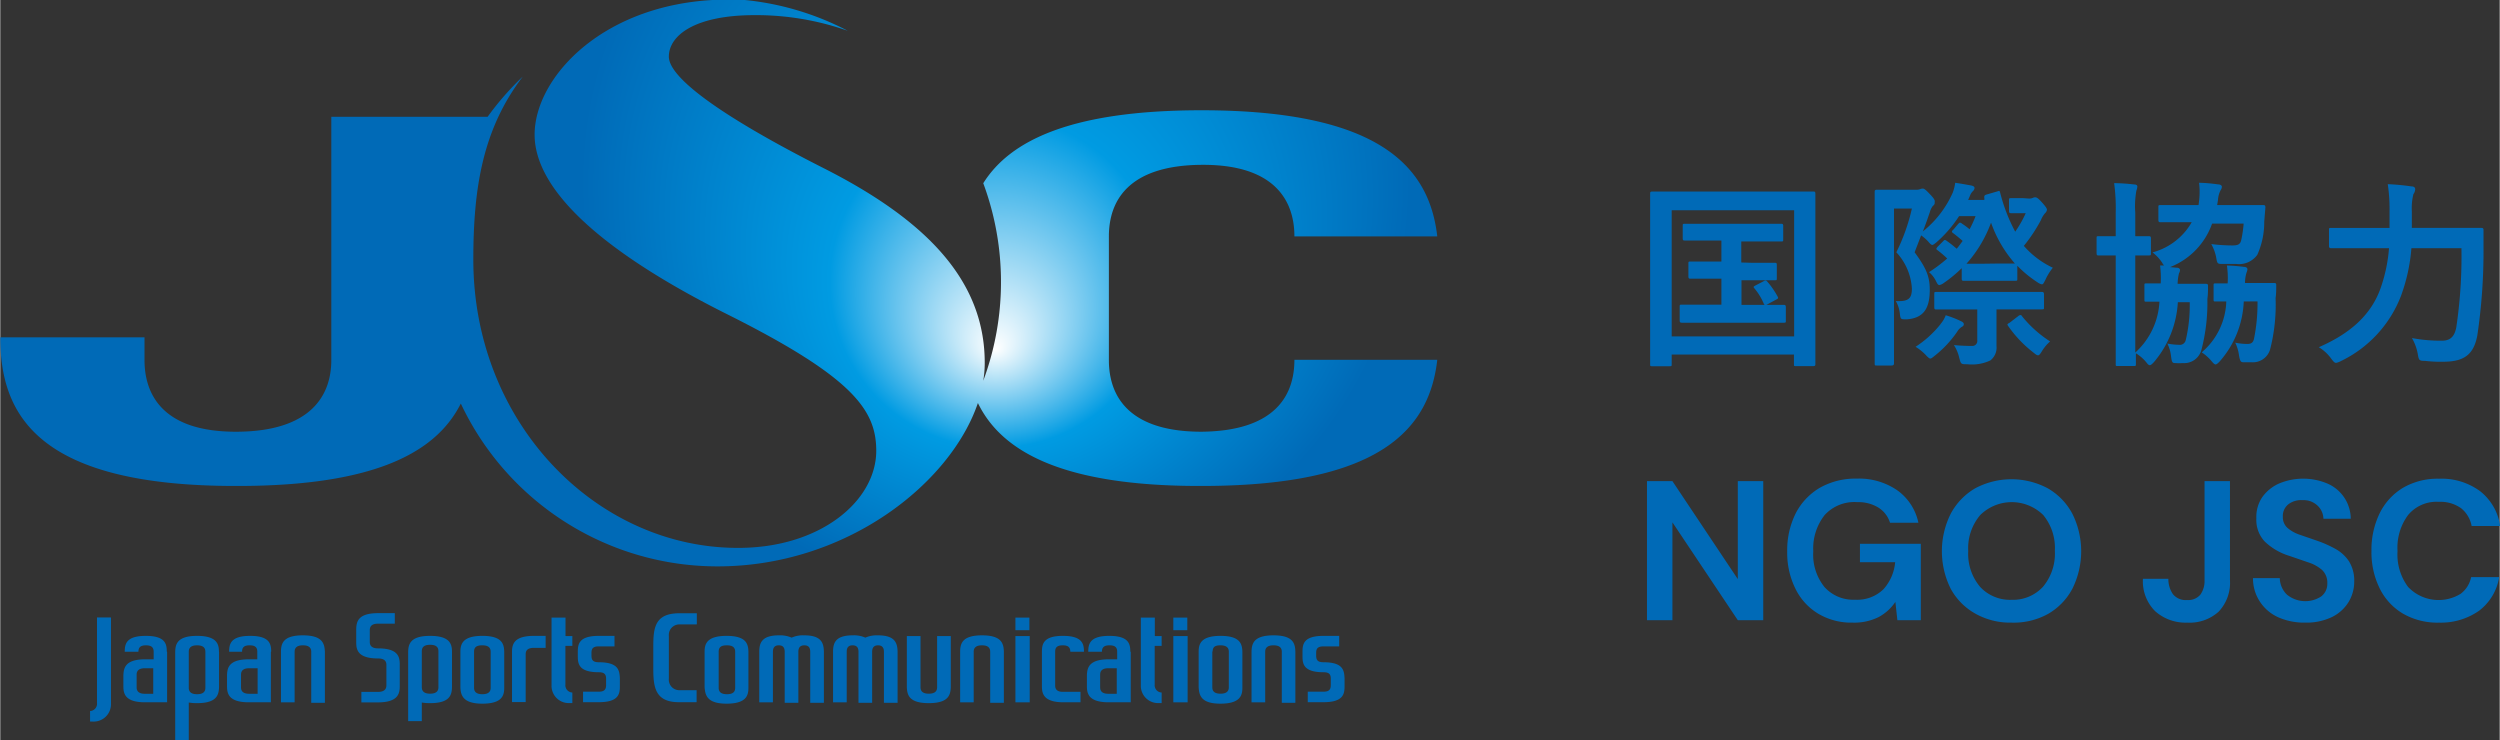
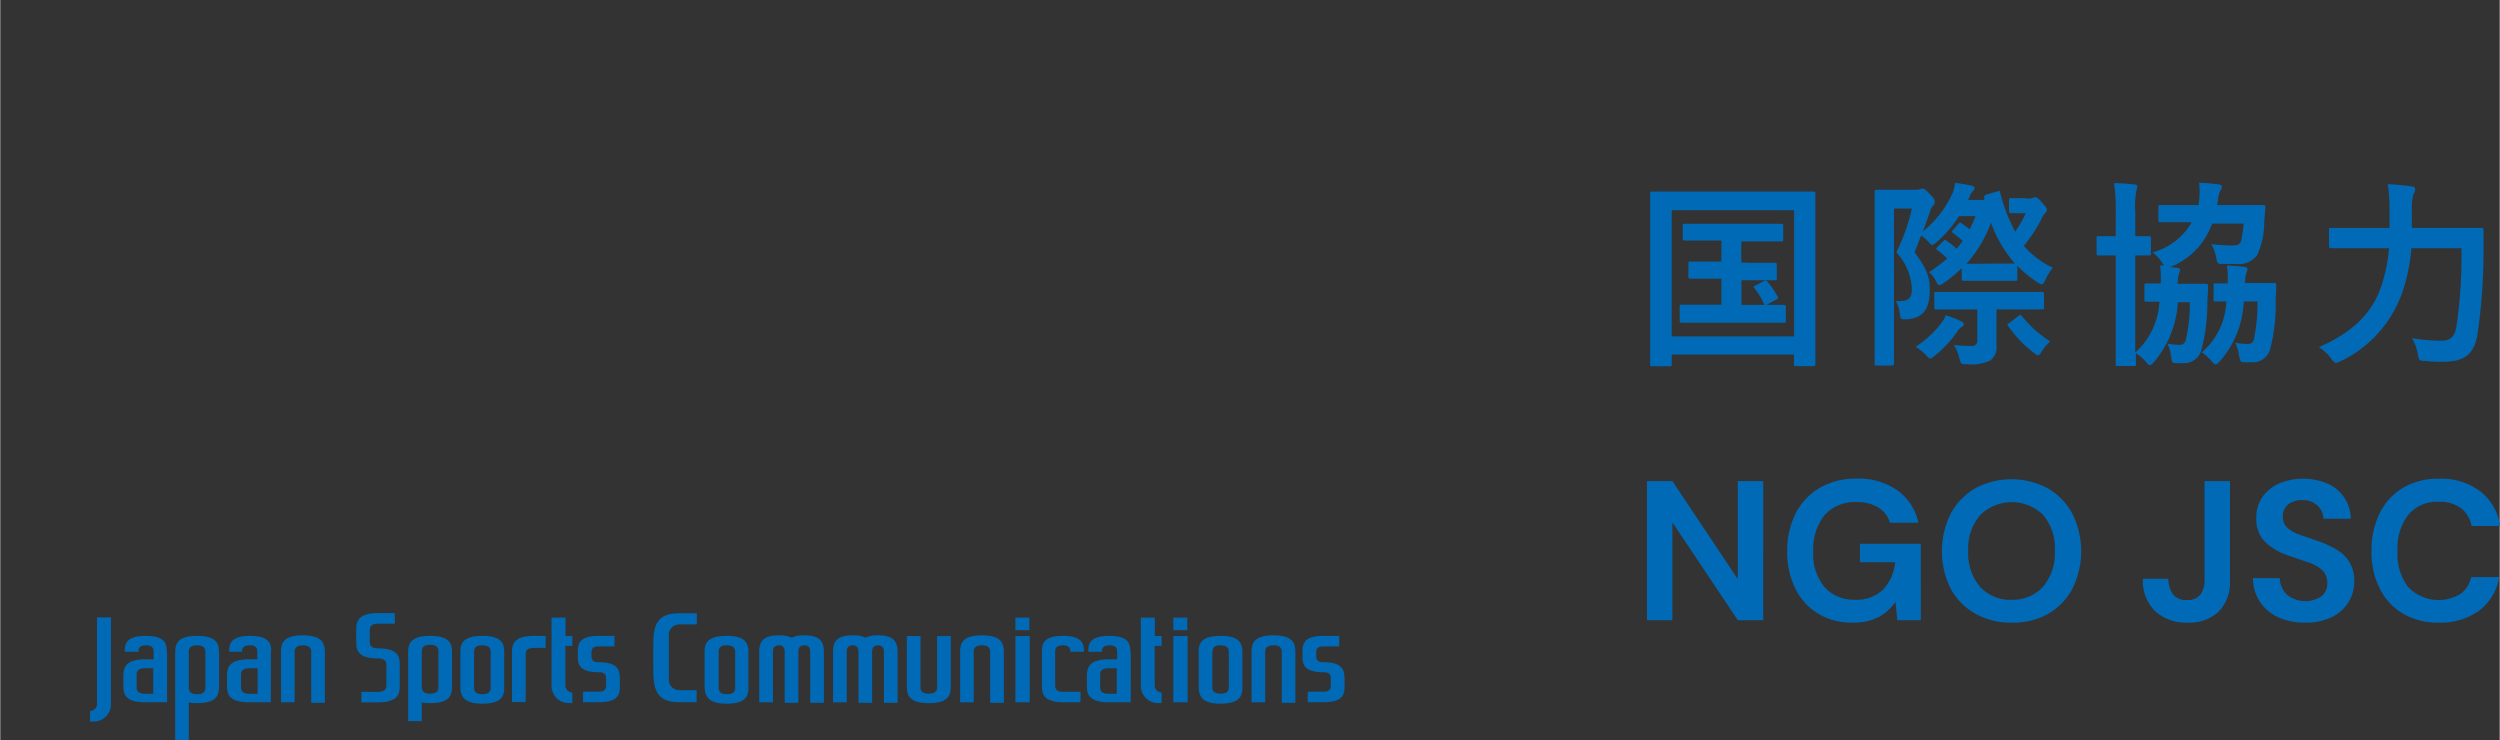
<svg xmlns="http://www.w3.org/2000/svg" viewBox="0 0 237.77 70.42" width="200" height="59.22">
  <rect x="0" y="0" width="237.77" height="70.42" fill="#333333" stroke="none" />
  <defs>
    <style>.cls-1{fill:#006ab7}.cls-2{fill:url(#radial-gradient)}</style>
    <radialGradient id="radial-gradient" cx="125.54" cy="33.63" fy="62.971" r="72.12" gradientTransform="matrix(.73 0 0 .73 3.05 -12.72)" gradientUnits="userSpaceOnUse">
      <stop offset="0" stop-color="#fff" />
      <stop offset=".3" stop-color="#009be2" />
      <stop offset=".75" stop-color="#006ab7" />
    </radialGradient>
  </defs>
  <title>logo_blue</title>
  <g id="レイヤー_2" data-name="レイヤー 2">
    <g id="JSC">
      <path class="cls-1" d="M157.16 34.84c-.19 0-.21 0-.21-.2V18.43c0-.12 0-.21.21-.21h15.3c.13 0 .21 0 .21.21v16.19c0 .12 0 .21-.21.21h-1.63c-.19 0-.2 0-.2-.21v-.89H159v.91c0 .19 0 .2-.21.2zM159 32h11.65V20H159zm7.64-7h2.15c.15 0 .21 0 .21.21v1.25c0 .19 0 .2-.21.2h-3.15V29h3.99c.11 0 .23 0 .23.21v1.29c0 .19 0 .2-.23.2h-9.64c-.11 0-.23 0-.23-.2v-1.31c0-.19 0-.21.23-.21h3.74v-2.47h-2.93c-.12 0-.21 0-.21-.2v-1.22c0-.19 0-.21.21-.21h2.93v-2h-3.49c-.11 0-.19 0-.19-.21V21.5c0-.19 0-.21.19-.21h9.18c.11 0 .19 0 .19.21v1.26c0 .19 0 .21-.19.21h-3.8v2zm1.13 1.74c.19-.1.23-.06.38.11a8.22 8.22 0 0 1 .93 1.36c.07.15.07.19-.16.3l-.81.44c-.24.13-.28.08-.38-.13a5.65 5.65 0 0 0-.87-1.4c-.13-.15-.05-.17.16-.29zM193 18.89a.88.88 0 0 0 .34-.06.53.53 0 0 1 .24-.06c.15 0 .3.1.64.48s.48.58.48.7a.53.53 0 0 1-.17.32 2.15 2.15 0 0 0-.4.66 15 15 0 0 1-1.63 2.46 8.35 8.35 0 0 0 2.76 2.08 5.16 5.16 0 0 0-.71 1.15c-.16.3-.21.43-.33.43a1.05 1.05 0 0 1-.43-.2 10.88 10.88 0 0 1-1.91-1.57v1.23c0 .19 0 .2-.21.2h-4.88c-.12 0-.2 0-.2-.2v-1a12.56 12.56 0 0 1-1.69 1.4 1.12 1.12 0 0 1-.43.21c-.12 0-.19-.11-.3-.32a2.55 2.55 0 0 0-.69-.91 14.19 14.19 0 0 0 1.73-1.3 10.51 10.51 0 0 0-.91-.78c-.17-.11-.15-.15 0-.34l.49-.49c.17-.19.21-.19.38-.06a10.61 10.61 0 0 1 .94.74c.21-.23.38-.49.57-.74-.3-.26-.57-.49-.89-.73-.09-.06-.13-.1-.13-.16s.05-.11.15-.2l.43-.51c.1-.1.14-.14.19-.14a.32.32 0 0 1 .19.1 6.7 6.7 0 0 1 .72.53 11 11 0 0 0 .57-1.25h-1.57a11.91 11.91 0 0 1-2.14 2.48c-.21.17-.32.26-.41.26s-.21-.11-.42-.36a4.22 4.22 0 0 0-.64-.55l-.62 1.61c1.14 1.55 1.44 2.33 1.44 3.58 0 1.81-.62 2.68-2.19 2.8-.59 0-.59 0-.66-.59a3 3 0 0 0-.38-1.15c1.13.05 1.53-.17 1.53-1.18a5.52 5.52 0 0 0-1.48-3.46 18.36 18.36 0 0 0 1.48-4.16h-1.7v14.72c0 .05 0 .21-.21.21h-1.44c-.17 0-.19 0-.19-.21v-16.3c0-.09 0-.21.19-.21h3.75a1 1 0 0 0 .37-.05.66.66 0 0 1 .27-.06c.13 0 .26.09.74.6s.39.57.39.72a.33.33 0 0 1-.17.32 1.76 1.76 0 0 0-.3.63c-.21.6-.41 1.19-.66 1.81a9.83 9.83 0 0 0 2.85-3.7 4.21 4.21 0 0 0 .23-.93c.59.08 1.15.19 1.55.26.23.06.29.14.29.23a.47.47 0 0 1-.12.27 1.16 1.16 0 0 0-.32.49l-.17.38h1.55a.37.37 0 0 1 0-.15c-.05-.19 0-.31.19-.36l1-.29c.22-.07.24-.11.3.08a16.34 16.34 0 0 0 1.44 3.74 10.73 10.73 0 0 0 1-1.76h-1.38c-.11 0-.21 0-.21-.21v-1.01c0-.19 0-.21.21-.21h1.15zm-8.42 11.93a2.72 2.72 0 0 0 .49-.83 9.44 9.44 0 0 1 1.52.6c.15.08.2.17.2.25a.26.26 0 0 1-.17.24 1.39 1.39 0 0 0-.47.49 10.34 10.34 0 0 1-2.15 2.29c-.21.17-.31.25-.4.25s-.23-.12-.45-.36a4.79 4.79 0 0 0-.95-.76 9.94 9.94 0 0 0 2.39-2.17zm2.12-1.38h-2.52c-.12 0-.2 0-.2-.2V28c0-.21 0-.23.2-.23h10.01c.11 0 .23 0 .23.23v1.23c0 .19 0 .2-.23.2h-4.29v3.5a1.53 1.53 0 0 1-.59 1.36 4.1 4.1 0 0 1-2.19.36c-.6 0-.6 0-.76-.59a3.77 3.77 0 0 0-.51-1.23c.68.06 1.31.08 1.71.08a.47.47 0 0 0 .51-.53v-2.94zm3.35-4.37h1.6a11.85 11.85 0 0 1-2.27-3.89 12.07 12.07 0 0 1-2.34 3.91h1.38zm1.92 5a.37.37 0 0 1 .21-.1c.08 0 .12.06.17.14a11.12 11.12 0 0 0 2.65 2.37 4 4 0 0 0-.78.93c-.17.28-.26.39-.37.39s-.23-.09-.46-.28A11.35 11.35 0 0 1 191 31c-.11-.17-.07-.17.15-.3zM208 27h1.78c.12 0 .26 0 .24.21 0 .4 0 .83-.06 1.23a17.73 17.73 0 0 1-.56 4.82 1.69 1.69 0 0 1-1.76 1.28 6.11 6.11 0 0 1-.74 0c-.28 0-.32-.08-.4-.67a3.44 3.44 0 0 0-.35-1.19 6.11 6.11 0 0 0 1.11.12.57.57 0 0 0 .64-.44 14.12 14.12 0 0 0 .38-3.61h-1.13a9.61 9.61 0 0 1-2.25 5.67c-.19.21-.32.32-.42.32s-.19-.09-.32-.26a3.84 3.84 0 0 0-1-.87v1c0 .19 0 .21-.2.21h-1.53c-.18 0-.19 0-.19-.21V24.3h-1.63c-.11 0-.19 0-.19-.22v-1.4c0-.19 0-.21.19-.21h1.63v-2.2a17.69 17.69 0 0 0-.15-2.85 19.11 19.11 0 0 1 1.93.13c.19 0 .28.09.28.19a1.31 1.31 0 0 1-.09.38 8.29 8.29 0 0 0-.11 2.1v2.25h1.28c.11 0 .21 0 .21.21v1.4c0 .2 0 .22-.21.22h-1.28v9.24a7 7 0 0 0 2.3-4.84h-1.23c-.18 0-.2 0-.2-.21v-1.34c0-.17 0-.19.2-.19h1.35a9.18 9.18 0 0 0-.06-1.7 2.42 2.42 0 0 1 .38 0 1.21 1.21 0 0 1-.17-.25 3.93 3.93 0 0 0-.93-1 6.1 6.1 0 0 0 3.73-2.87h-2.95c-.12 0-.22 0-.22-.21V19.7c0-.17 0-.19.22-.19h3.6l.05-.4a7.17 7.17 0 0 0 0-1.72c.6 0 1.3.08 1.8.15.22 0 .37.1.37.23a.66.66 0 0 1-.13.34 2.34 2.34 0 0 0-.24.91l-.08.49h4.37c.12 0 .22 0 .22.21l-.11 1.36a7.58 7.58 0 0 1-.66 3.16 2.14 2.14 0 0 1-2 .87h-1.23c-.56 0-.58 0-.68-.61a4.15 4.15 0 0 0-.47-1.28 17.07 17.07 0 0 0 2 .13c.51 0 .76-.09.85-.51a11.35 11.35 0 0 0 .23-1.57h-3a6.91 6.91 0 0 1-4 4.14l.65.06c.2 0 .3.11.3.23a.75.75 0 0 1-.1.3 4.44 4.44 0 0 0-.13 1zm5.42 1.68a9.15 9.15 0 0 1-2.26 5.67c-.19.21-.33.32-.42.32s-.19-.09-.32-.24a4.32 4.32 0 0 0-1-.91 6.63 6.63 0 0 0 2.34-4.84h-1c-.19 0-.21 0-.21-.21v-1.32c0-.17 0-.19.21-.19h1.13a8.44 8.44 0 0 0-.07-1.7 14 14 0 0 1 1.62.13c.23 0 .33.11.33.23a.9.9 0 0 1-.08.3 3.32 3.32 0 0 0-.15 1h2.74c.11 0 .25 0 .23.21 0 .4 0 .83-.06 1.23a17.07 17.07 0 0 1-.53 4.91 1.71 1.71 0 0 1-1.78 1.19h-.75c-.23 0-.32-.06-.42-.65a3.92 3.92 0 0 0-.36-1.21 6.15 6.15 0 0 0 1.14.12c.38 0 .55-.12.64-.46a17 17 0 0 0 .34-3.59zm15.95-5.07a16.94 16.94 0 0 1-1 4.56 11.43 11.43 0 0 1-5.71 6.18 1.64 1.64 0 0 1-.45.17c-.15 0-.25-.11-.46-.39a4 4 0 0 0-1.19-1.1c3.08-1.34 5-3.14 5.88-5.62a14.94 14.94 0 0 0 .8-3.8h-5.49c-.1 0-.22 0-.22-.21v-1.51c0-.19 0-.21.22-.21h5.54v-1.64a15.76 15.76 0 0 0-.17-2.52 21.15 21.15 0 0 1 2.23.21c.29 0 .38.13.38.27a.84.84 0 0 1-.17.47 5.48 5.48 0 0 0-.15 1.61v1.6H236c.13 0 .23 0 .23.23v1.7a54.68 54.68 0 0 1-.59 8.3c-.34 1.82-1.26 2.48-3.15 2.5a12.76 12.76 0 0 1-1.82-.08c-.59 0-.59-.07-.7-.68a4.64 4.64 0 0 0-.55-1.49 14.75 14.75 0 0 0 2.84.25c.7 0 1.19-.27 1.38-1.27a46 46 0 0 0 .49-7.53zM156.65 59V45.77h2.42l6.22 9.32v-9.32h2.42V59h-2.42l-6.22-9.31V59zm19.56.23a6.13 6.13 0 0 1-3.27-.85 5.66 5.66 0 0 1-2.17-2.38 7.66 7.66 0 0 1-.78-3.54 7.84 7.84 0 0 1 .8-3.61 6 6 0 0 1 2.29-2.44 6.87 6.87 0 0 1 3.53-.88 6.41 6.41 0 0 1 3.86 1.12 5.06 5.06 0 0 1 2 3.08h-2.7a2.61 2.61 0 0 0-1.1-1.44 3.63 3.63 0 0 0-2-.52 3.82 3.82 0 0 0-3.12 1.23 5.13 5.13 0 0 0-1.08 3.45 4.9 4.9 0 0 0 1.07 3.4 3.68 3.68 0 0 0 2.9 1.2 3.57 3.57 0 0 0 2.71-1 4.43 4.43 0 0 0 1.11-2.57h-3.35v-1.75h5.79V59h-2.23l-.19-1.74a4.46 4.46 0 0 1-1.61 1.45 5.22 5.22 0 0 1-2.46.52zm15.12 0a6.75 6.75 0 0 1-3.47-.87 6 6 0 0 1-2.32-2.36 8 8 0 0 1 0-7.12 6.14 6.14 0 0 1 2.32-2.42 7.34 7.34 0 0 1 6.93 0 6.1 6.1 0 0 1 2.33 2.42 8 8 0 0 1 0 7.12 6 6 0 0 1-2.33 2.41 6.74 6.74 0 0 1-3.46.82zm0-2.17a3.88 3.88 0 0 0 3-1.25 4.91 4.91 0 0 0 1.12-3.42 4.91 4.91 0 0 0-1.1-3.39 4.27 4.27 0 0 0-6 0 4.87 4.87 0 0 0-1.14 3.42 4.87 4.87 0 0 0 1.14 3.42 3.88 3.88 0 0 0 2.98 1.22zm16.72 2.17a4.34 4.34 0 0 1-3.05-1.08 4 4 0 0 1-1.17-3.09h2.42a2.49 2.49 0 0 0 .44 1.47 1.55 1.55 0 0 0 1.34.55 1.5 1.5 0 0 0 1.27-.52 2.23 2.23 0 0 0 .39-1.37v-9.42h2.42v9.42a4 4 0 0 1-1.08 3 4.11 4.11 0 0 1-2.98 1.04zm11.24 0a6.11 6.11 0 0 1-2.57-.5A4.09 4.09 0 0 1 215 57.3a4 4 0 0 1-.7-2.3h2.55a2.24 2.24 0 0 0 .67 1.56 2.76 2.76 0 0 0 3.28.17 1.51 1.51 0 0 0 .57-1.24 1.66 1.66 0 0 0-.5-1.27 3.71 3.71 0 0 0-1.34-.73l-1.77-.61a5.86 5.86 0 0 1-2.34-1.36 3 3 0 0 1-.8-2.21 3.35 3.35 0 0 1 .55-2 3.89 3.89 0 0 1 1.58-1.3 5.93 5.93 0 0 1 4.65 0 3.67 3.67 0 0 1 2.2 3.34H221a1.76 1.76 0 0 0-.54-1.23 1.92 1.92 0 0 0-1.45-.54 2 2 0 0 0-1.33.38 1.41 1.41 0 0 0-.54 1.19 1.36 1.36 0 0 0 .42 1.05 3.43 3.43 0 0 0 1.13.65l1.65.57a10.87 10.87 0 0 1 1.79.79 3.69 3.69 0 0 1 1.31 1.2 3.5 3.5 0 0 1 .49 1.92 3.74 3.74 0 0 1-.53 1.93 3.84 3.84 0 0 1-1.57 1.43 5.6 5.6 0 0 1-2.54.54zm12.71 0a6.53 6.53 0 0 1-3.44-.86 5.7 5.7 0 0 1-2.21-2.4 7.75 7.75 0 0 1-.78-3.56 7.89 7.89 0 0 1 .78-3.58 5.82 5.82 0 0 1 2.21-2.42 6.54 6.54 0 0 1 3.44-.87 6.19 6.19 0 0 1 3.91 1.19 5.14 5.14 0 0 1 1.9 3.31h-2.71a2.83 2.83 0 0 0-1-1.69 3.38 3.38 0 0 0-2.12-.61 3.51 3.51 0 0 0-2.93 1.26 5.19 5.19 0 0 0-1 3.42 5.15 5.15 0 0 0 1 3.41 4 4 0 0 0 5 .66 2.6 2.6 0 0 0 1-1.59h2.67a5 5 0 0 1-1.9 3.19 6.3 6.3 0 0 1-3.82 1.14zm-135.43-.48h1.33v1.2h-1.33zm0 1.76h1.36v6.3h-1.36zm15.02-1.76h1.33v1.2h-1.33zm0 1.76h1.36v6.3h-1.36zm-67.82 4.87V62c0-.73.21-1.51 2.09-1.51s2.06.78 2.08 1.51v3.43c0 .73-.2 1.51-2.08 1.51s-2.06-.83-2.09-1.56zm1.3-3.38v3.43c0 .41.26.61.79.61s.79-.2.79-.61V62c0-.41-.26-.61-.79-.61s-.79.15-.79.61zM67 65.38V62c0-.73.2-1.51 2.09-1.51s2.06.78 2.08 1.51v3.43c0 .73-.2 1.51-2.08 1.51s-2.03-.83-2.09-1.56zM68.34 62v3.43c0 .41.25.61.79.61s.78-.2.78-.61V62c0-.41-.25-.61-.78-.61s-.79.15-.79.61zM114 65.38V62c0-.73.2-1.51 2.08-1.51s2.06.78 2.08 1.51v3.43c0 .73-.21 1.51-2.09 1.51s-2.02-.83-2.07-1.56zm1.3-3.43v3.43c0 .41.25.61.78.61s.79-.2.79-.61V62c0-.41-.26-.61-.79-.61s-.75.15-.75.61zm-61.53-3.2v1.76h.65v.93h-.66v3.67a.69.69 0 0 0 .66.77v1h-.21a1.64 1.64 0 0 1-1.77-1.59v-6.54zm56.06 0v1.76h.65v.93h-.66v3.67a.69.69 0 0 0 .66.77v1h-.21a1.64 1.64 0 0 1-1.77-1.59v-6.54zM125.88 63c-.54 0-.7-.2-.7-.62v-.28c0-.41.16-.61.7-.61h1.49v-1h-1.49c-1.89 0-2 .78-2 1.51v.44c0 .73.11 1.51 2 1.51.53 0 .69.2.69.61v.62c0 .41-.16.62-.69.62h-1.5v1h1.5c1.88 0 2-.78 2-1.51v-.78c-.04-.72-.12-1.51-2-1.51zm-68.94 0c-.54 0-.7-.2-.7-.62v-.28c0-.41.16-.61.7-.61h1.49v-1h-1.49c-1.89 0-2 .78-2 1.51v.44c0 .73.11 1.51 2 1.51.52 0 .69.2.69.61v.62c0 .41-.17.62-.69.62h-1.5v1h1.5c1.88 0 2-.78 2-1.51v-.78c-.04-.72-.12-1.51-2-1.51zM9.2 66.87a.69.69 0 0 1-.66.77v1h.21a1.65 1.65 0 0 0 1.78-1.6v-8.3H9.2zM20.8 62c0-.73-.2-1.51-2.08-1.51s-2.06.78-2.08 1.51v8.47h1.29v-3.64a4.62 4.62 0 0 0 .79.06c1.88 0 2.06-.78 2.09-1.51V62zm-1.29 3.43c0 .41-.26.61-.79.61s-.79-.2-.79-.61V62c0-.41.26-.61.79-.61s.79.2.79.61zM15.84 62c0-.73-.13-1.51-2-1.51s-2 .78-2 1.51h1.3c0-.41.2-.61.72-.61s.73.2.73.61v.72h-.79c-1.88 0-2.06.78-2.09 1.51v1.07c0 .73.2 1.51 2.08 1.51h2.08V62zm-1.29 4h-.79c-.53 0-.79-.2-.79-.61v-1.21c0-.41.26-.61.79-.61h.79zm92.95-4c0-.73-.14-1.51-2-1.51s-2 .78-2 1.51h1.3c0-.41.19-.61.72-.61s.73.2.73.61v.72h-.79c-1.88 0-2.06.78-2.09 1.51v1.07c0 .73.21 1.51 2.09 1.51h2.08V62zm-1.29 4h-.79c-.53 0-.79-.2-.79-.61v-1.21c0-.41.26-.61.79-.61h.79zm-80.44-4c0-.73-.14-1.51-2-1.51s-2 .78-2 1.51H23c0-.41.19-.61.72-.61s.73.2.73.61v.72h-.79c-1.89 0-2.07.78-2.09 1.51v1.07c0 .73.2 1.51 2.09 1.51h2.08V62zm-1.29 4h-.79c-.53 0-.79-.2-.79-.61v-1.21c0-.41.26-.61.79-.61h.79zm4.3-5.56c-1.88 0-2.06.78-2.08 1.51v4.86H28V62c0-.41.26-.61.79-.61s.79.2.79.61v4.86h1.3V62c-.04-.78-.22-1.56-2.1-1.56zm64.61 0c-1.88 0-2.06.78-2.08 1.51v4.86h1.29V62c0-.41.26-.61.79-.61.52 0 .78.2.78.61v4.86h1.3V62c-.02-.78-.21-1.56-2.08-1.56zm27.73 0c-1.88 0-2.06.78-2.09 1.51v4.86h1.3V62c0-.41.26-.61.79-.61s.79.2.79.61v4.86h1.29V62c-.02-.78-.2-1.56-2.08-1.56zm-32.79 6.45c1.88 0 2.06-.78 2.09-1.51v-4.87h-1.3v4.87c0 .41-.26.61-.79.61s-.79-.2-.79-.61v-4.87h-1.3v4.87c.03.73.21 1.51 2.09 1.51zm12.02-1.67V62c0-.41.19-.61.72-.61s.72.2.72.61h1.3c0-.73-.14-1.51-2-1.51s-2 .78-2 1.51v3.3c0 .73.2 1.51 2.08 1.51h1.59v-1h-1.59c-.56.03-.82-.18-.82-.59zm-38.23-1.71v-1.95c0-1.79.11-3.22 2.48-3.22h1.66v1.06H64.6a1 1 0 0 0-1 1.09v4.08a1 1 0 0 0 1 1.09h1.64v1.14h-1.66c-2.35.01-2.46-1.52-2.46-3.29zm-26.18-1.83c-.53 0-.79-.2-.79-.61v-1.13c0-.41.26-.61.79-.61h1.59v-1h-1.59c-1.88 0-2.06.78-2.08 1.51v1.29c0 .73.2 1.51 2.08 1.51.53 0 .79.2.79.61v1.95c0 .41-.26.62-.79.62h-1.59v1h1.59C37.82 66.81 38 66 38 65.3v-2.11c0-.73-.18-1.51-2.06-1.51zm40.55-1.24a2.63 2.63 0 0 0-1.21.22 2.74 2.74 0 0 0-1.22-.22c-1.67 0-1.84.78-1.86 1.51v4.86h1.3V62c0-.41.18-.61.56-.61.38 0 .56.2.56.61v4.86h1.3V62c0-.41.19-.61.57-.61.38 0 .56.2.56.61v4.86h1.3V62c-.02-.78-.19-1.56-1.86-1.56zm7.01 0a2.69 2.69 0 0 0-1.21.22 2.63 2.63 0 0 0-1.21-.22c-1.68 0-1.84.78-1.86 1.51v4.86h1.3V62c0-.41.18-.61.56-.61.38 0 .56.2.56.61v4.86h1.3V62c0-.41.19-.61.56-.61.37 0 .56.2.56.61v4.86h1.3V62c-.02-.78-.19-1.56-1.86-1.56zM40.1 68.6v-1.77a4.46 4.46 0 0 0 .79.06c1.88 0 2.06-.78 2.08-1.51V62c0-.73-.2-1.51-2.08-1.51s-2.07.78-2.09 1.51v6.6zm0-6.65c0-.41.25-.61.79-.61s.79.2.79.61v3.43c0 .41-.27.61-.79.61s-.79-.2-.79-.61zm8.58.05c0-.73.21-1.51 2.09-1.51h1.11v1.14h-1.11c-.53 0-.79.19-.79.6v4.56h-1.3z" />
-       <path class="cls-2" d="M114.28 41.07c-7.07 0-8.82-3.52-8.82-6.81V22.49c0-3.29 1.75-6.76 8.82-6.81s8.83 3.52 8.83 6.81h13.59c-.73-6.41-5.2-12-22.42-12-12.45 0-18.24 2.9-20.77 6.94a27 27 0 0 1 0 18.79 10.55 10.55 0 0 0 .14-1.67C93.67 26.76 88.2 21 78.33 16S63.6 7.37 63.6 5.39s2.4-3.95 8.17-3.95a26.23 26.23 0 0 1 8.85 1.49A26.8 26.8 0 0 0 70.83 0c-12.58-.68-20 7-20 12.81 0 5.2 6.27 11.06 18.29 17.07s14.21 9.14 14.21 13c0 4.76-5.3 9.24-13.11 9.24C56.8 52.16 45 40.33 45 24.69c0-6.84.9-12.42 4.71-17.41a27.12 27.12 0 0 0-3.35 3.83H31.49v23.15c0 3.29-1.87 6.76-8.94 6.81s-8.83-3.52-8.83-6.81v-2.17H0c0 7.26 3.41 14.18 22.55 14.14 13.36 0 19-3.34 21.26-7.84a27 27 0 0 0 24.42 15.49C80.48 53.88 90.4 46 93 38.34c2.2 4.53 7.88 7.92 21.28 7.89 17.22 0 21.69-5.57 22.42-12h-13.59c0 3.32-1.76 6.77-8.83 6.84z" />
    </g>
  </g>
</svg>